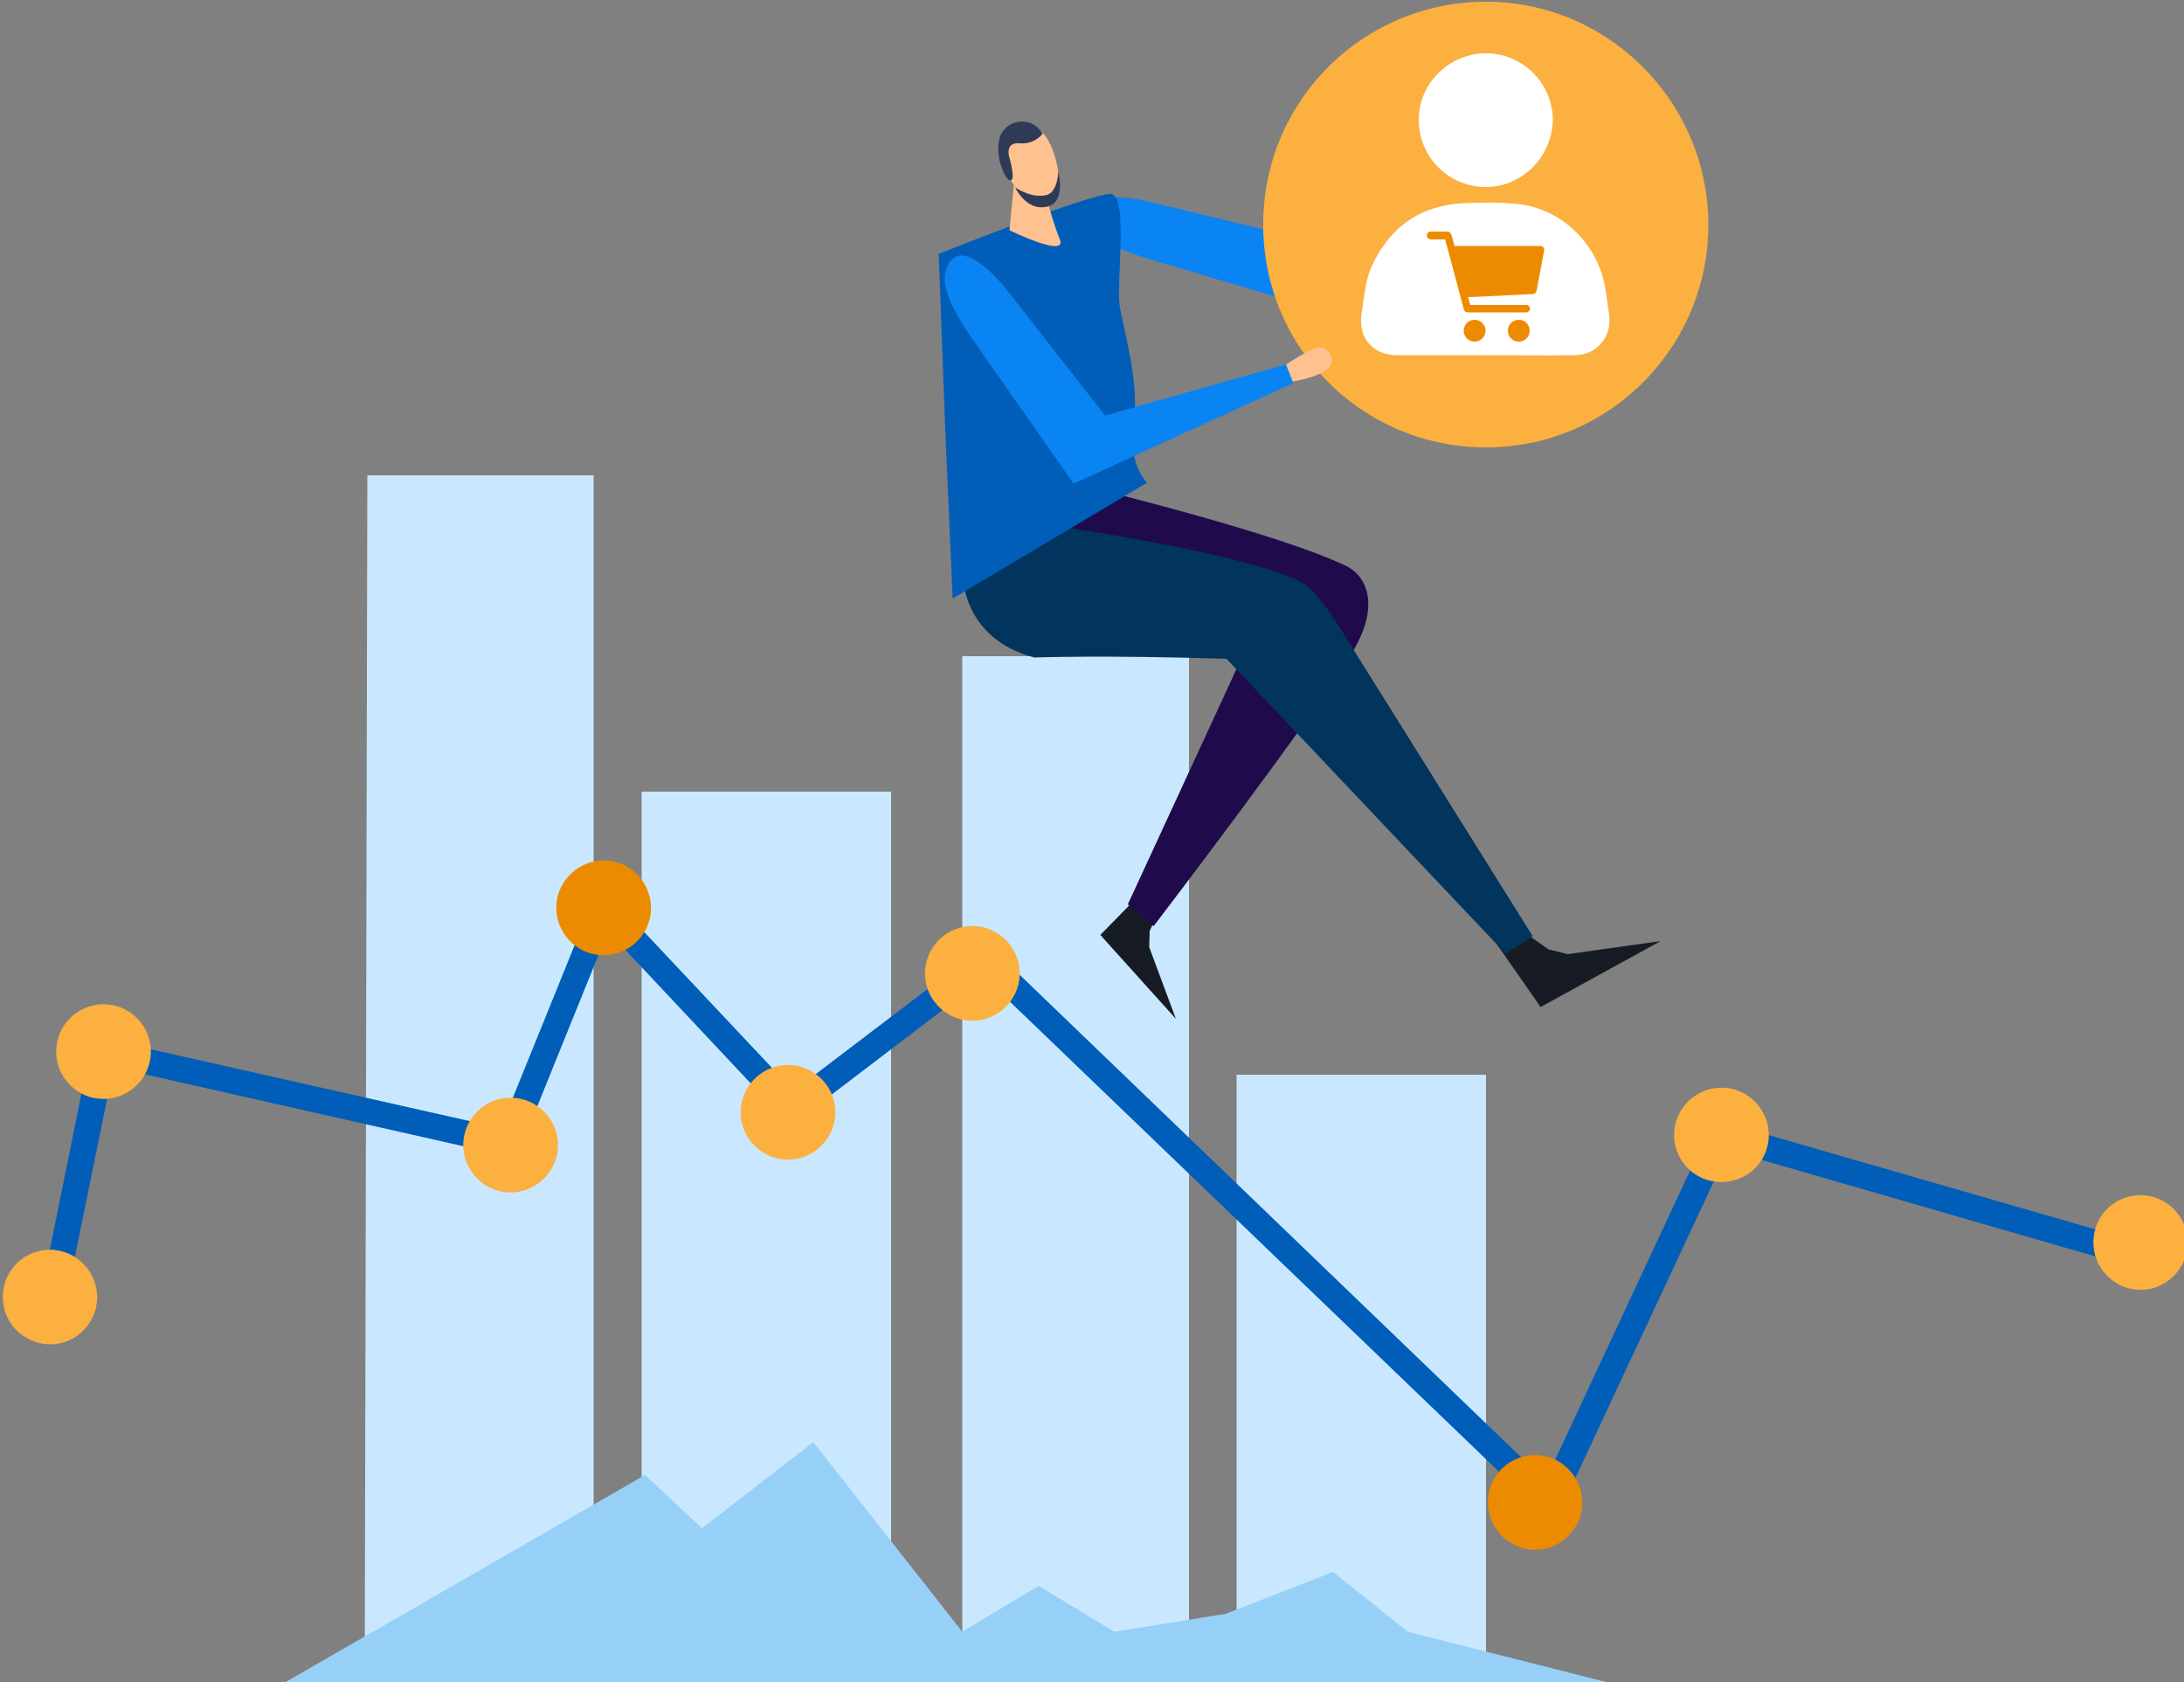
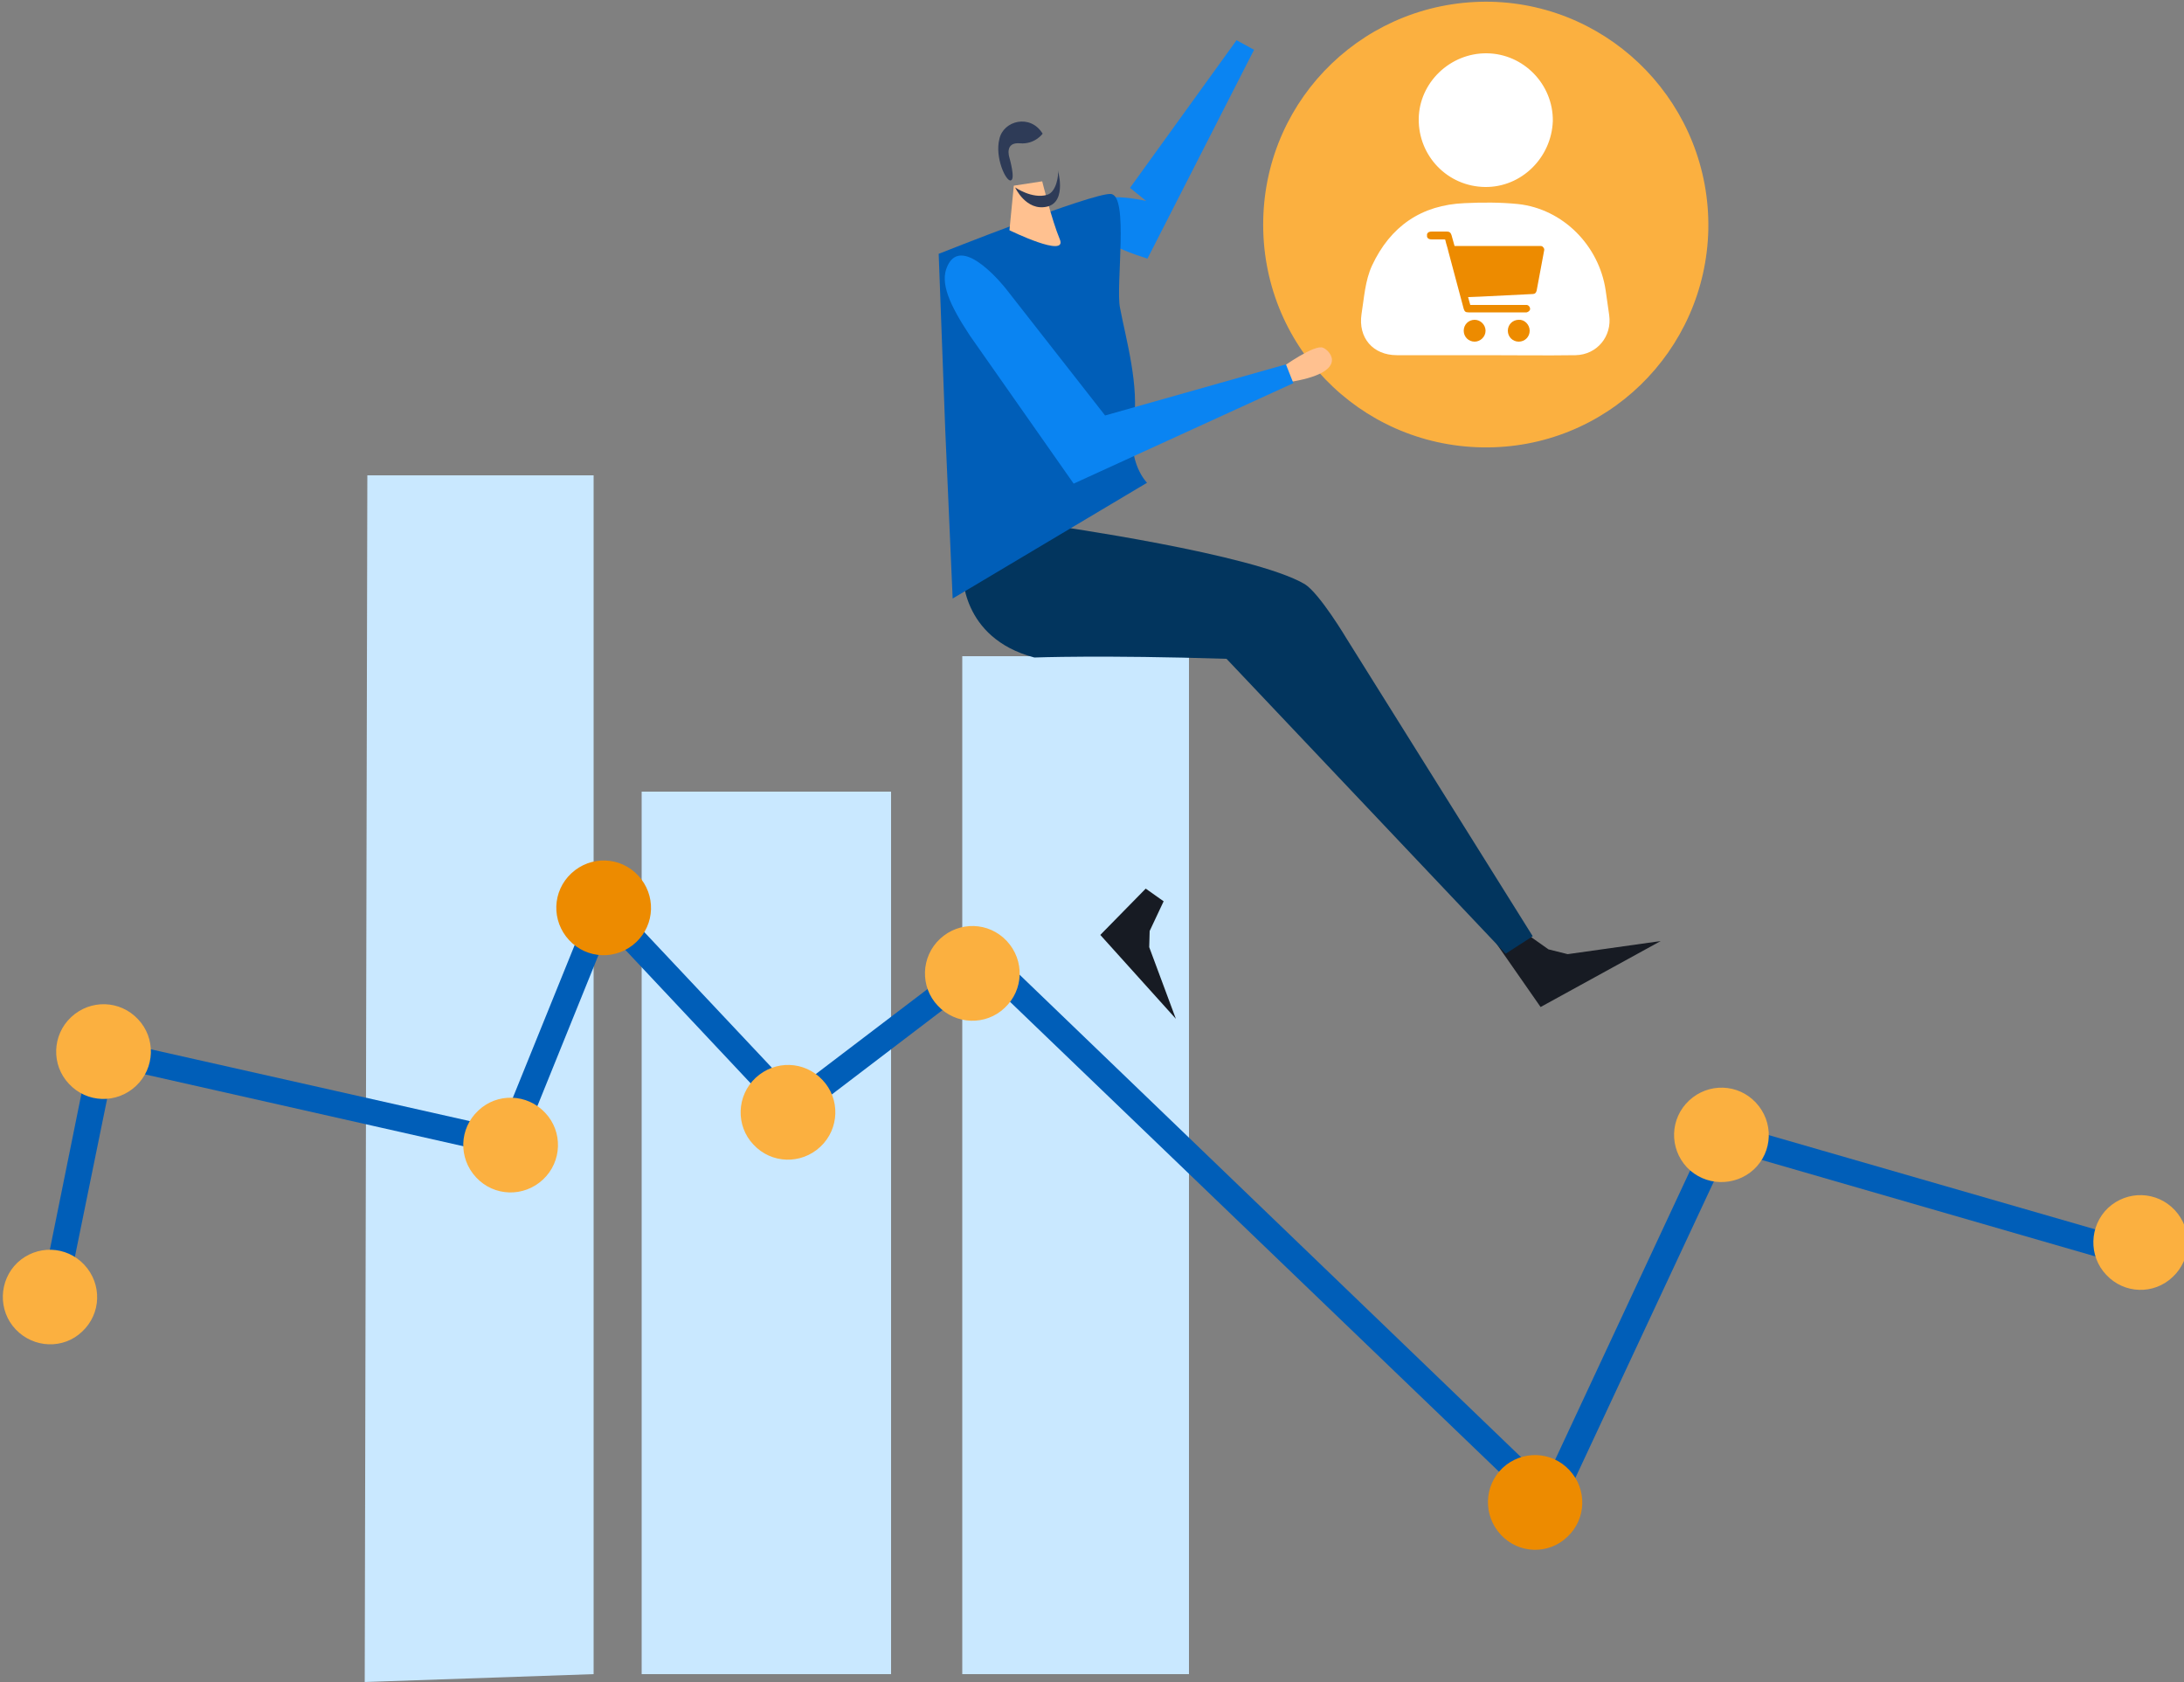
<svg xmlns="http://www.w3.org/2000/svg" version="1.1" id="Layer_1" x="0px" y="0px" viewBox="0 0 500 385" style="enable-background:new 0 0 500 385;" xml:space="preserve">
  <rect x="0" y="0" width="500" height="385" fill="#808080" stroke="none" />
  <style type="text/css">
	.st0{fill:#C9E8FF;}
	.st1{fill:#97D0F7;}
	.st2{fill:#171B23;}
	.st3{fill:#1F0B4C;}
	.st4{fill:#02355E;}
	.st5{fill:#FFC190;}
	.st6{fill:#0A84F2;}
	.st7{fill:#005EB8;}
	.st8{fill:#2E3B57;}
	.st9{fill:#FBB040;}
	.st10{fill:#FFFFFF;}
	.st11{fill:#ED8B00;}
	.st12{display:none;}
</style>
  <g id="Layer_1_1_">
    <g>
      <g>
        <g>
          <polygon class="st0" points="135.9,383.2 83.5,385 84.1,108.8 135.9,108.8     " />
          <rect x="146.9" y="181.2" class="st0" width="57.1" height="202" />
          <rect x="220.3" y="150.2" class="st0" width="51.9" height="233" />
-           <rect x="283.1" y="246" class="st0" width="57.1" height="137.2" />
        </g>
-         <polygon class="st1" points="65.4,385 147.7,337.6 160.7,349.8 186.2,330.1 220.3,373.5 237.8,363 255.1,373.5 280.6,369.4      305.2,359.8 322.3,373.5 367.7,385    " />
      </g>
    </g>
    <g>
      <g>
        <g>
          <g>
            <polygon class="st2" points="342.6,216 347,212 354.5,217.3 358.9,218.4 380.2,215.4 352.7,230.5      " />
          </g>
        </g>
        <g>
          <g>
            <polygon class="st2" points="262.3,203.4 266.4,206.3 263.2,213.1 263.1,216.8 269.2,233.2 251.9,214      " />
          </g>
        </g>
        <g>
          <g>
-             <path class="st3" d="M249.7,111.6c0,0,43.2,10.5,58.6,18c4.6,2.3,7.6,8.9,1.6,19.2c-7.4,12.9-45.8,63.2-45.8,63.2l-5.9-5       l28.5-61.7l-63.4-14.9L249.7,111.6z" />
-           </g>
+             </g>
        </g>
        <g>
          <g>
            <g>
              <path class="st4" d="M220.4,131c0,0-0.6,15,16.4,19.5c0,0,15.6-0.6,44,0.3l63.9,67.5l6.2-4l-42.6-68.1c0,0-6.2-10.4-9.6-12.5        c-11.7-6.9-57.7-13.4-57.7-13.4L220.4,131z" />
            </g>
          </g>
        </g>
        <g>
          <g>
            <g>
              <path class="st5" d="M321.2,21.6c0,0,2.4-8.5,4.3-9.1c1.7-0.5,8.2,0.5-1.3,10.8L321.2,21.6z" />
            </g>
          </g>
        </g>
        <g>
          <g>
            <g>
-               <path class="st6" d="M262.7,59.2l38.4,11.4l24.4-47.8l-4-2.2l-24.4,33.8L262.4,46c0,0-15.3-3.7-13.3,4.2        C250,54.1,254.8,56.7,262.7,59.2z" />
+               <path class="st6" d="M262.7,59.2l24.4-47.8l-4-2.2l-24.4,33.8L262.4,46c0,0-15.3-3.7-13.3,4.2        C250,54.1,254.8,56.7,262.7,59.2z" />
            </g>
          </g>
        </g>
        <g>
          <g>
            <path class="st7" d="M214.9,58.1c0,0,35.2-14,39.4-13.7c4.2,0.3,1.1,20.9,2.1,26c1.4,7.4,4.5,17.9,3.1,26.8s3.1,13.3,3.1,13.3       L218.1,137l-1.7-38.7L214.9,58.1z" />
          </g>
        </g>
        <g>
          <g>
            <path class="st5" d="M232.1,42.5l-1,10.2c0,0,13.5,6.6,11.5,2c-1.8-4.3-4-13.2-4-13.2L232.1,42.5z" />
          </g>
        </g>
        <g>
          <g>
-             <path class="st5" d="M230.3,31.2c-0.5,2.1-1.4,6.3,0.2,8.7c1.6,2.4,4,6.8,7.2,7.5c3.2,0.6,4.5-2.3,4.8-3.6       c0.4-2.1-0.7-13-6-14.9C232.5,27.5,230.6,29.6,230.3,31.2z" />
-           </g>
+             </g>
        </g>
        <g>
          <g>
            <path class="st8" d="M238.7,30.6c0,0-1.8,2.5-5.2,2.2c-3.5-0.3-2.5,3-2.4,3.3c0.1,0.4,1.4,5,0.3,5.2c-1.1,0.3-3.7-5.3-2.6-9.5       C229.7,27.6,235.9,26,238.7,30.6z" />
          </g>
        </g>
        <g>
          <g>
            <path class="st8" d="M232.4,42.9c0,0,3.9,2.7,7.3,1.7c2.2-0.6,2.7-4.7,2.5-5.5s2.3,7.1-2.5,8.2       C234.9,48.4,232.4,42.9,232.4,42.9z" />
          </g>
        </g>
      </g>
      <g>
        <path class="st9" d="M391.1,52.5c-0.6,27.9-23.5,50.4-51.8,49.9c-28.2-0.5-50.7-23.6-50.1-52.1c0.6-28.2,23.8-50.5,52.2-49.9     C369.3,1.1,391.6,24.3,391.1,52.5z" />
      </g>
      <g>
        <g>
          <path class="st10" d="M340,81.3c-6.7,0-13.4,0-20.2,0c-5.5,0-8.9-4-8.1-9.4c0.6-3.7,0.8-7.6,2.4-11.1c4.2-9,11.3-13.9,21.2-14.3      c4.1-0.2,8.2-0.2,12.2,0.2c10.3,1.1,18.6,9.5,20.1,19.8c0.3,1.9,0.5,3.7,0.8,5.6c0.7,4.9-2.8,9.1-7.7,9.2      C353.8,81.4,346.9,81.3,340,81.3z" />
          <path class="st10" d="M340,42.8c-8.6-0.1-15.3-7.1-15.2-15.6c0.1-8.3,7.2-15.1,15.6-15c8.4,0.1,15.2,7.1,15.1,15.5      C355.2,36.1,348.3,42.9,340,42.8z" />
        </g>
        <g>
          <path class="st11" d="M326.7,53.6c0.2-0.5,0.6-0.6,1.1-0.6c1.1,0,2.3,0,3.4,0c0.6,0,0.9,0.2,1.1,0.8c0.2,0.8,0.5,1.7,0.7,2.5      c0.1,0,0.2,0,0.3,0c6.4,0,12.8,0,19.2,0c0.3,0,0.6,0,0.8,0.3c0.2,0.2,0.3,0.5,0.2,0.8c-0.6,3-1.1,6.1-1.7,9.1      c-0.1,0.5-0.4,0.8-0.9,0.8c-4,0.2-8.1,0.4-12.1,0.6c-0.8,0-1.7,0.1-2.5,0.1c-0.1,0-0.1,0-0.2,0c0.2,0.6,0.3,1.2,0.5,1.8      c0.1,0,0.2,0,0.3,0c4.1,0,8.2,0,12.3,0c0.1,0,0.2,0,0.4,0c0.4,0.1,0.7,0.5,0.7,0.9c0,0.4-0.4,0.7-0.8,0.8c-0.1,0-0.2,0-0.3,0      c-4.3,0-8.6,0-13,0c-0.7,0-0.9-0.2-1.1-0.8c-1.2-4.4-2.3-8.7-3.5-13.1c-0.2-0.9-0.5-1.7-0.7-2.6c0-0.2-0.1-0.2-0.3-0.2      c-0.9,0-1.8,0-2.8,0c-0.5,0-0.9-0.1-1.1-0.6C326.7,53.9,326.7,53.8,326.7,53.6z" />
          <path class="st11" d="M337.6,73.2c1.4,0,2.5,1.2,2.5,2.5c0,1.4-1.2,2.5-2.5,2.5c-1.4,0-2.5-1.1-2.5-2.5      C335.1,74.3,336.2,73.2,337.6,73.2z" />
          <path class="st11" d="M350.2,75.7c0,1.4-1.1,2.5-2.5,2.5c-1.4,0-2.5-1.1-2.5-2.5c0-1.4,1.1-2.5,2.5-2.5      C349,73.1,350.2,74.3,350.2,75.7z" />
        </g>
      </g>
    </g>
    <g>
      <g>
        <polygon class="st7" points="21.3,237.2 114.6,258.2 137.2,202.4 181.7,249.7 226,216 227.8,217.7 353.8,338.9 392.4,256.2      490.1,284.4 488.4,290.1 395.7,263.3 355.7,348.9 225.5,223.8 181,257.7 139.2,213.2 118.2,265.1 26,244.3 15.2,297.2 9.4,296         " />
      </g>
      <g>
        <g>
          <path class="st11" d="M343.6,351.3c-4.1-4.4-3.9-11.2,0.4-15.3c4.4-4.1,11.2-3.9,15.3,0.5c4.1,4.4,3.9,11.2-0.5,15.3      C354.5,355.9,347.7,355.7,343.6,351.3z" />
        </g>
      </g>
      <g>
        <path class="st9" d="M386.2,267.2c-4.1-4.4-3.9-11.2,0.5-15.3c4.4-4.1,11.2-3.9,15.3,0.5c4.1,4.4,3.9,11.2-0.5,15.3     C397.1,271.7,390.3,271.5,386.2,267.2z" />
      </g>
      <g>
        <path class="st9" d="M214.7,230.2c-4.1-4.3-3.9-11.2,0.5-15.3s11.2-3.9,15.3,0.5s3.9,11.2-0.5,15.3     C225.7,234.8,218.8,234.6,214.7,230.2z" />
      </g>
      <g>
        <path class="st9" d="M172.5,262c-4.1-4.3-3.9-11.2,0.5-15.3s11.2-3.9,15.3,0.5c4.1,4.3,3.9,11.2-0.5,15.3     C183.4,266.6,176.6,266.4,172.5,262z" />
      </g>
      <g>
        <path class="st9" d="M109,269.5c-4.1-4.4-3.9-11.2,0.5-15.3c4.3-4.1,11.2-3.9,15.3,0.5c4.1,4.3,3.9,11.2-0.5,15.3     C119.9,274.1,113.1,273.9,109,269.5z" />
      </g>
      <g>
        <g>
          <path class="st11" d="M130.3,215.2c-4.1-4.4-3.9-11.2,0.5-15.3c4.4-4.1,11.2-3.9,15.3,0.5s3.9,11.2-0.5,15.3      C141.2,219.8,134.4,219.6,130.3,215.2z" />
        </g>
      </g>
      <g>
        <path class="st9" d="M15.8,248.1c-4.1-4.3-3.9-11.2,0.5-15.3s11.2-3.9,15.3,0.5c4.1,4.3,3.9,11.2-0.5,15.3     C26.7,252.7,19.9,252.5,15.8,248.1z" />
      </g>
      <g>
        <path class="st9" d="M3.6,304.3C-0.5,300-0.3,293.1,4,289c4.4-4.1,11.2-3.9,15.3,0.5s3.9,11.2-0.5,15.3     C14.5,308.9,7.7,308.6,3.6,304.3z" />
      </g>
      <g>
        <path class="st9" d="M482.2,291.8c-4.1-4.3-3.9-11.2,0.4-15.3c4.4-4.1,11.2-3.9,15.3,0.5c4.1,4.4,3.9,11.2-0.5,15.3     C493.1,296.4,486.3,296.2,482.2,291.8z" />
      </g>
    </g>
  </g>
  <g>
    <g>
      <g>
        <path class="st5" d="M293.5,84.1c0,0,7.5-5.4,9.4-4.5c1.6,0.6,6.3,5.7-8,7.9L293.5,84.1z" />
      </g>
    </g>
  </g>
  <g>
    <g>
      <g>
        <path class="st6" d="M222.1,76.9l23.7,33.8l50.3-23l-1.7-4.3l-41.4,11.7l-22.7-29c0,0-10-12.8-13.4-5.2     C215.1,64.7,217.4,69.8,222.1,76.9z" />
      </g>
    </g>
  </g>
</svg>